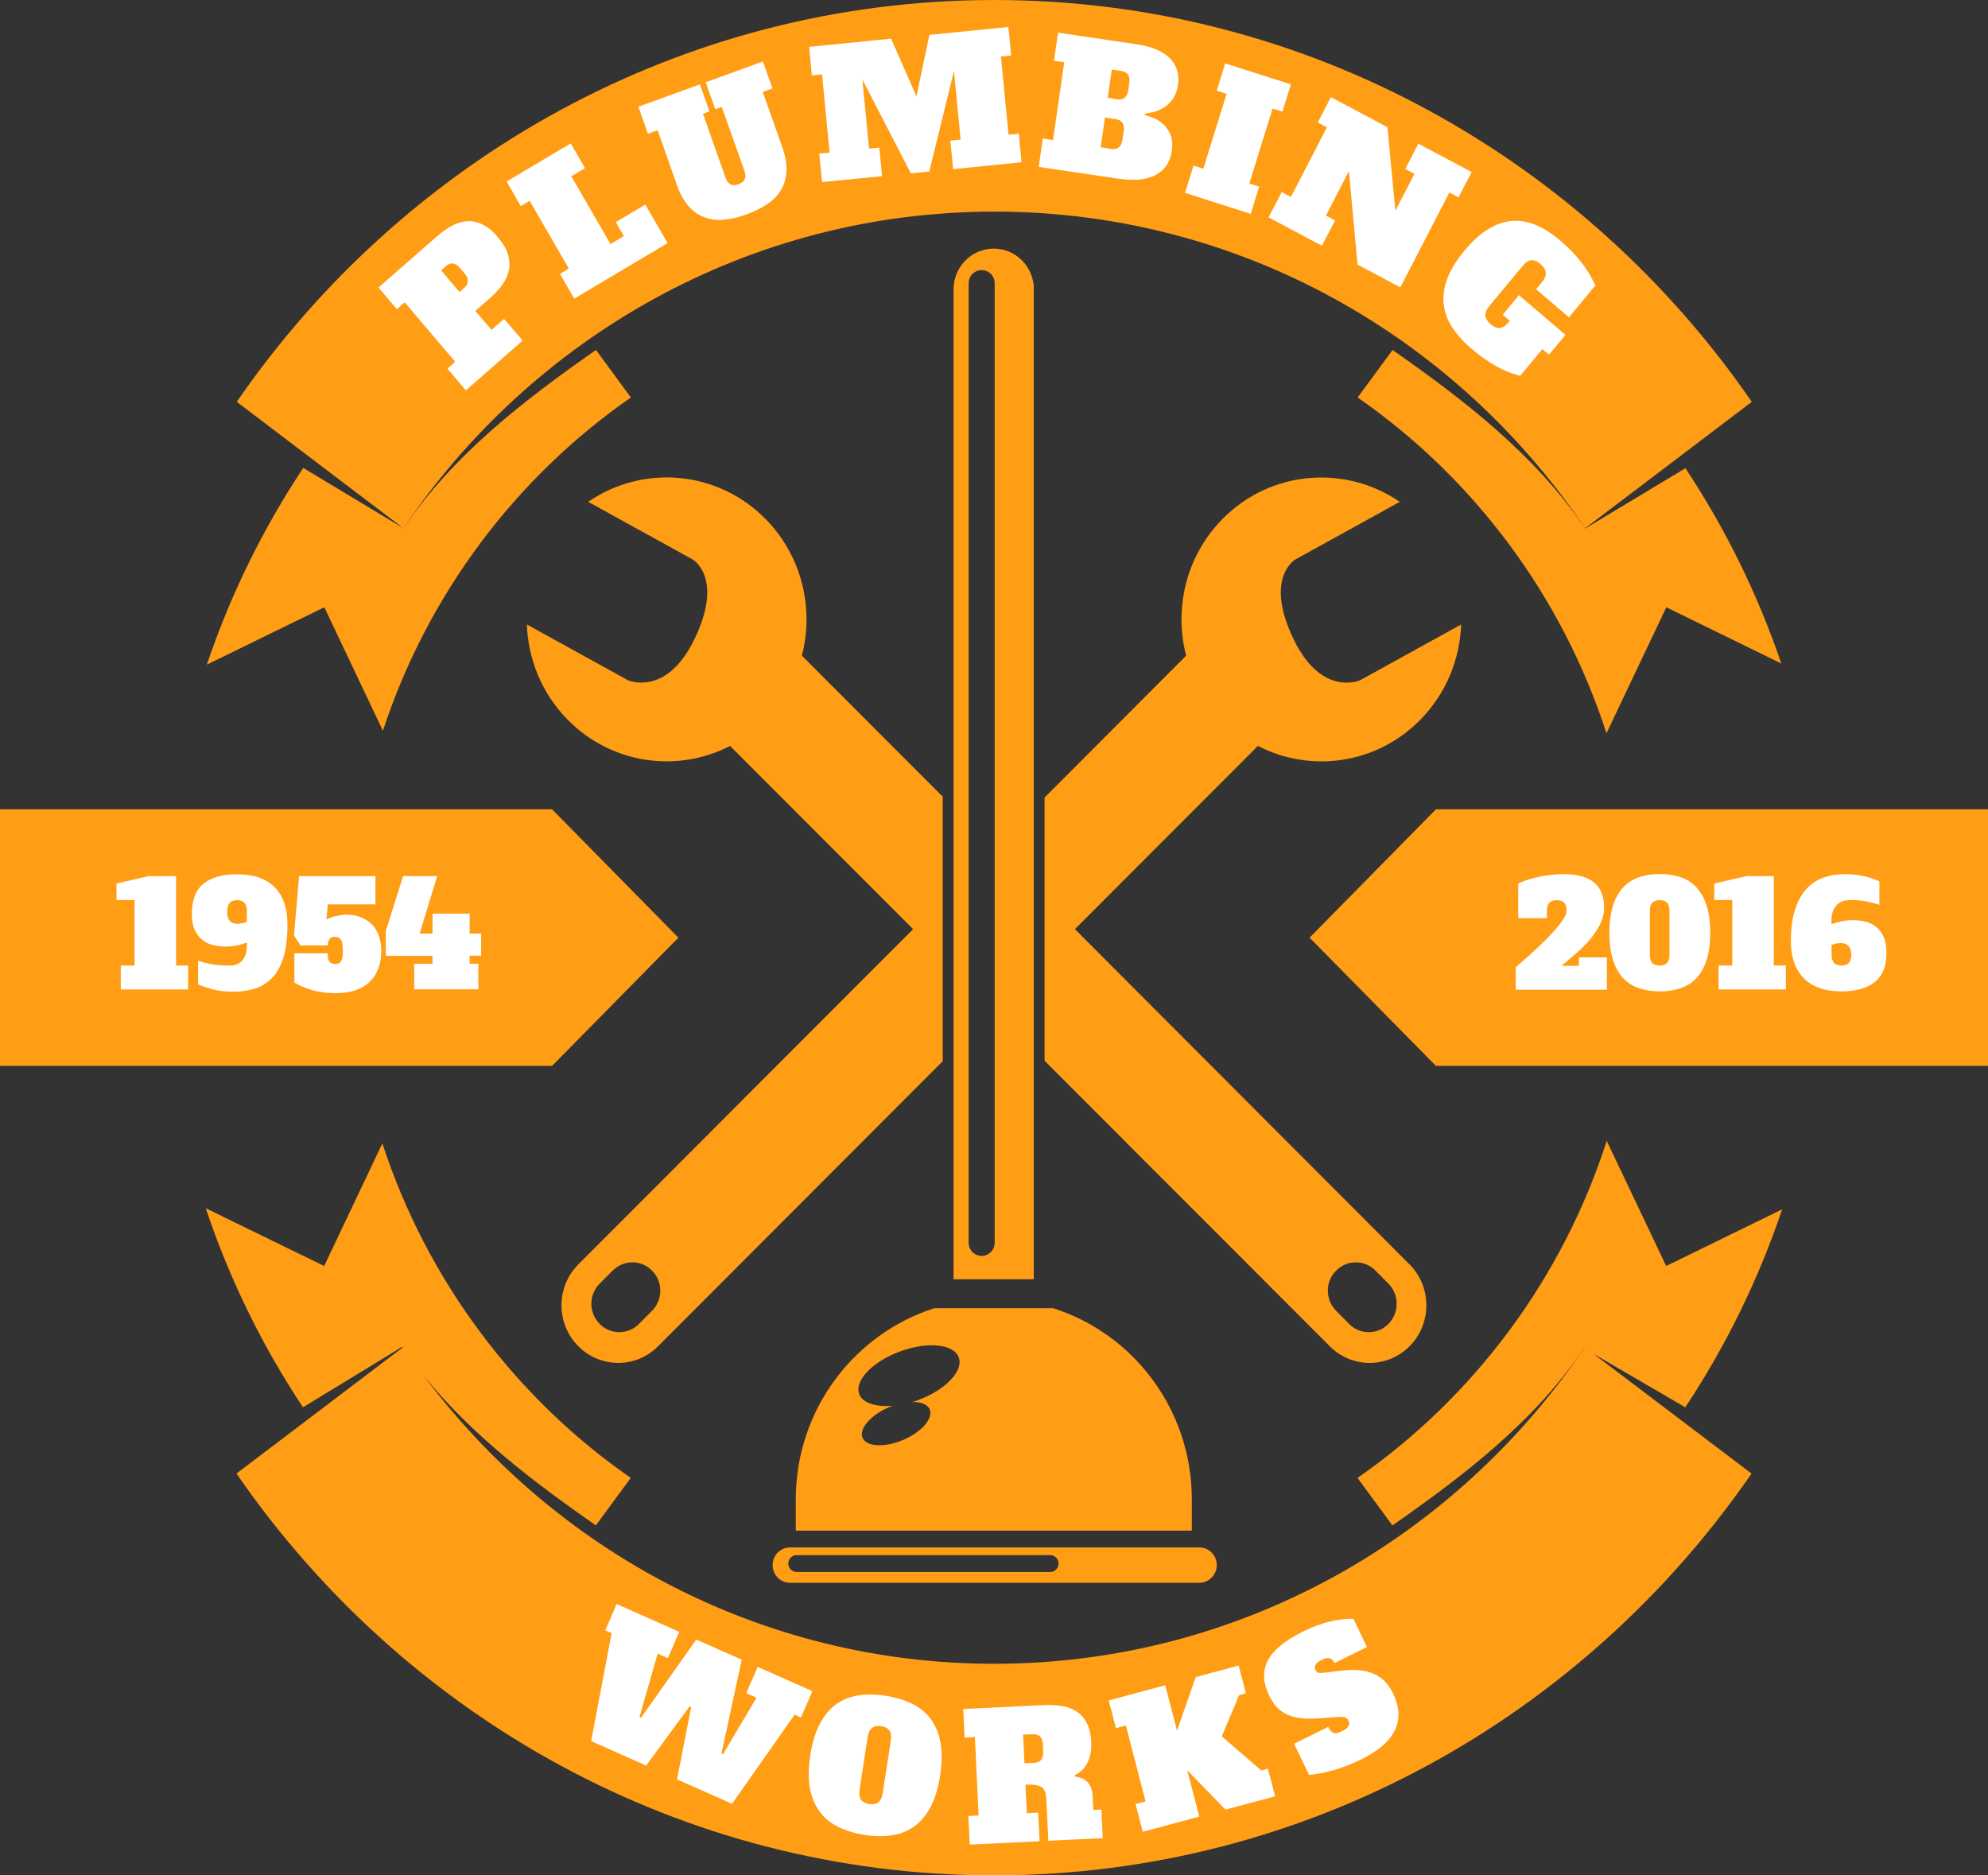
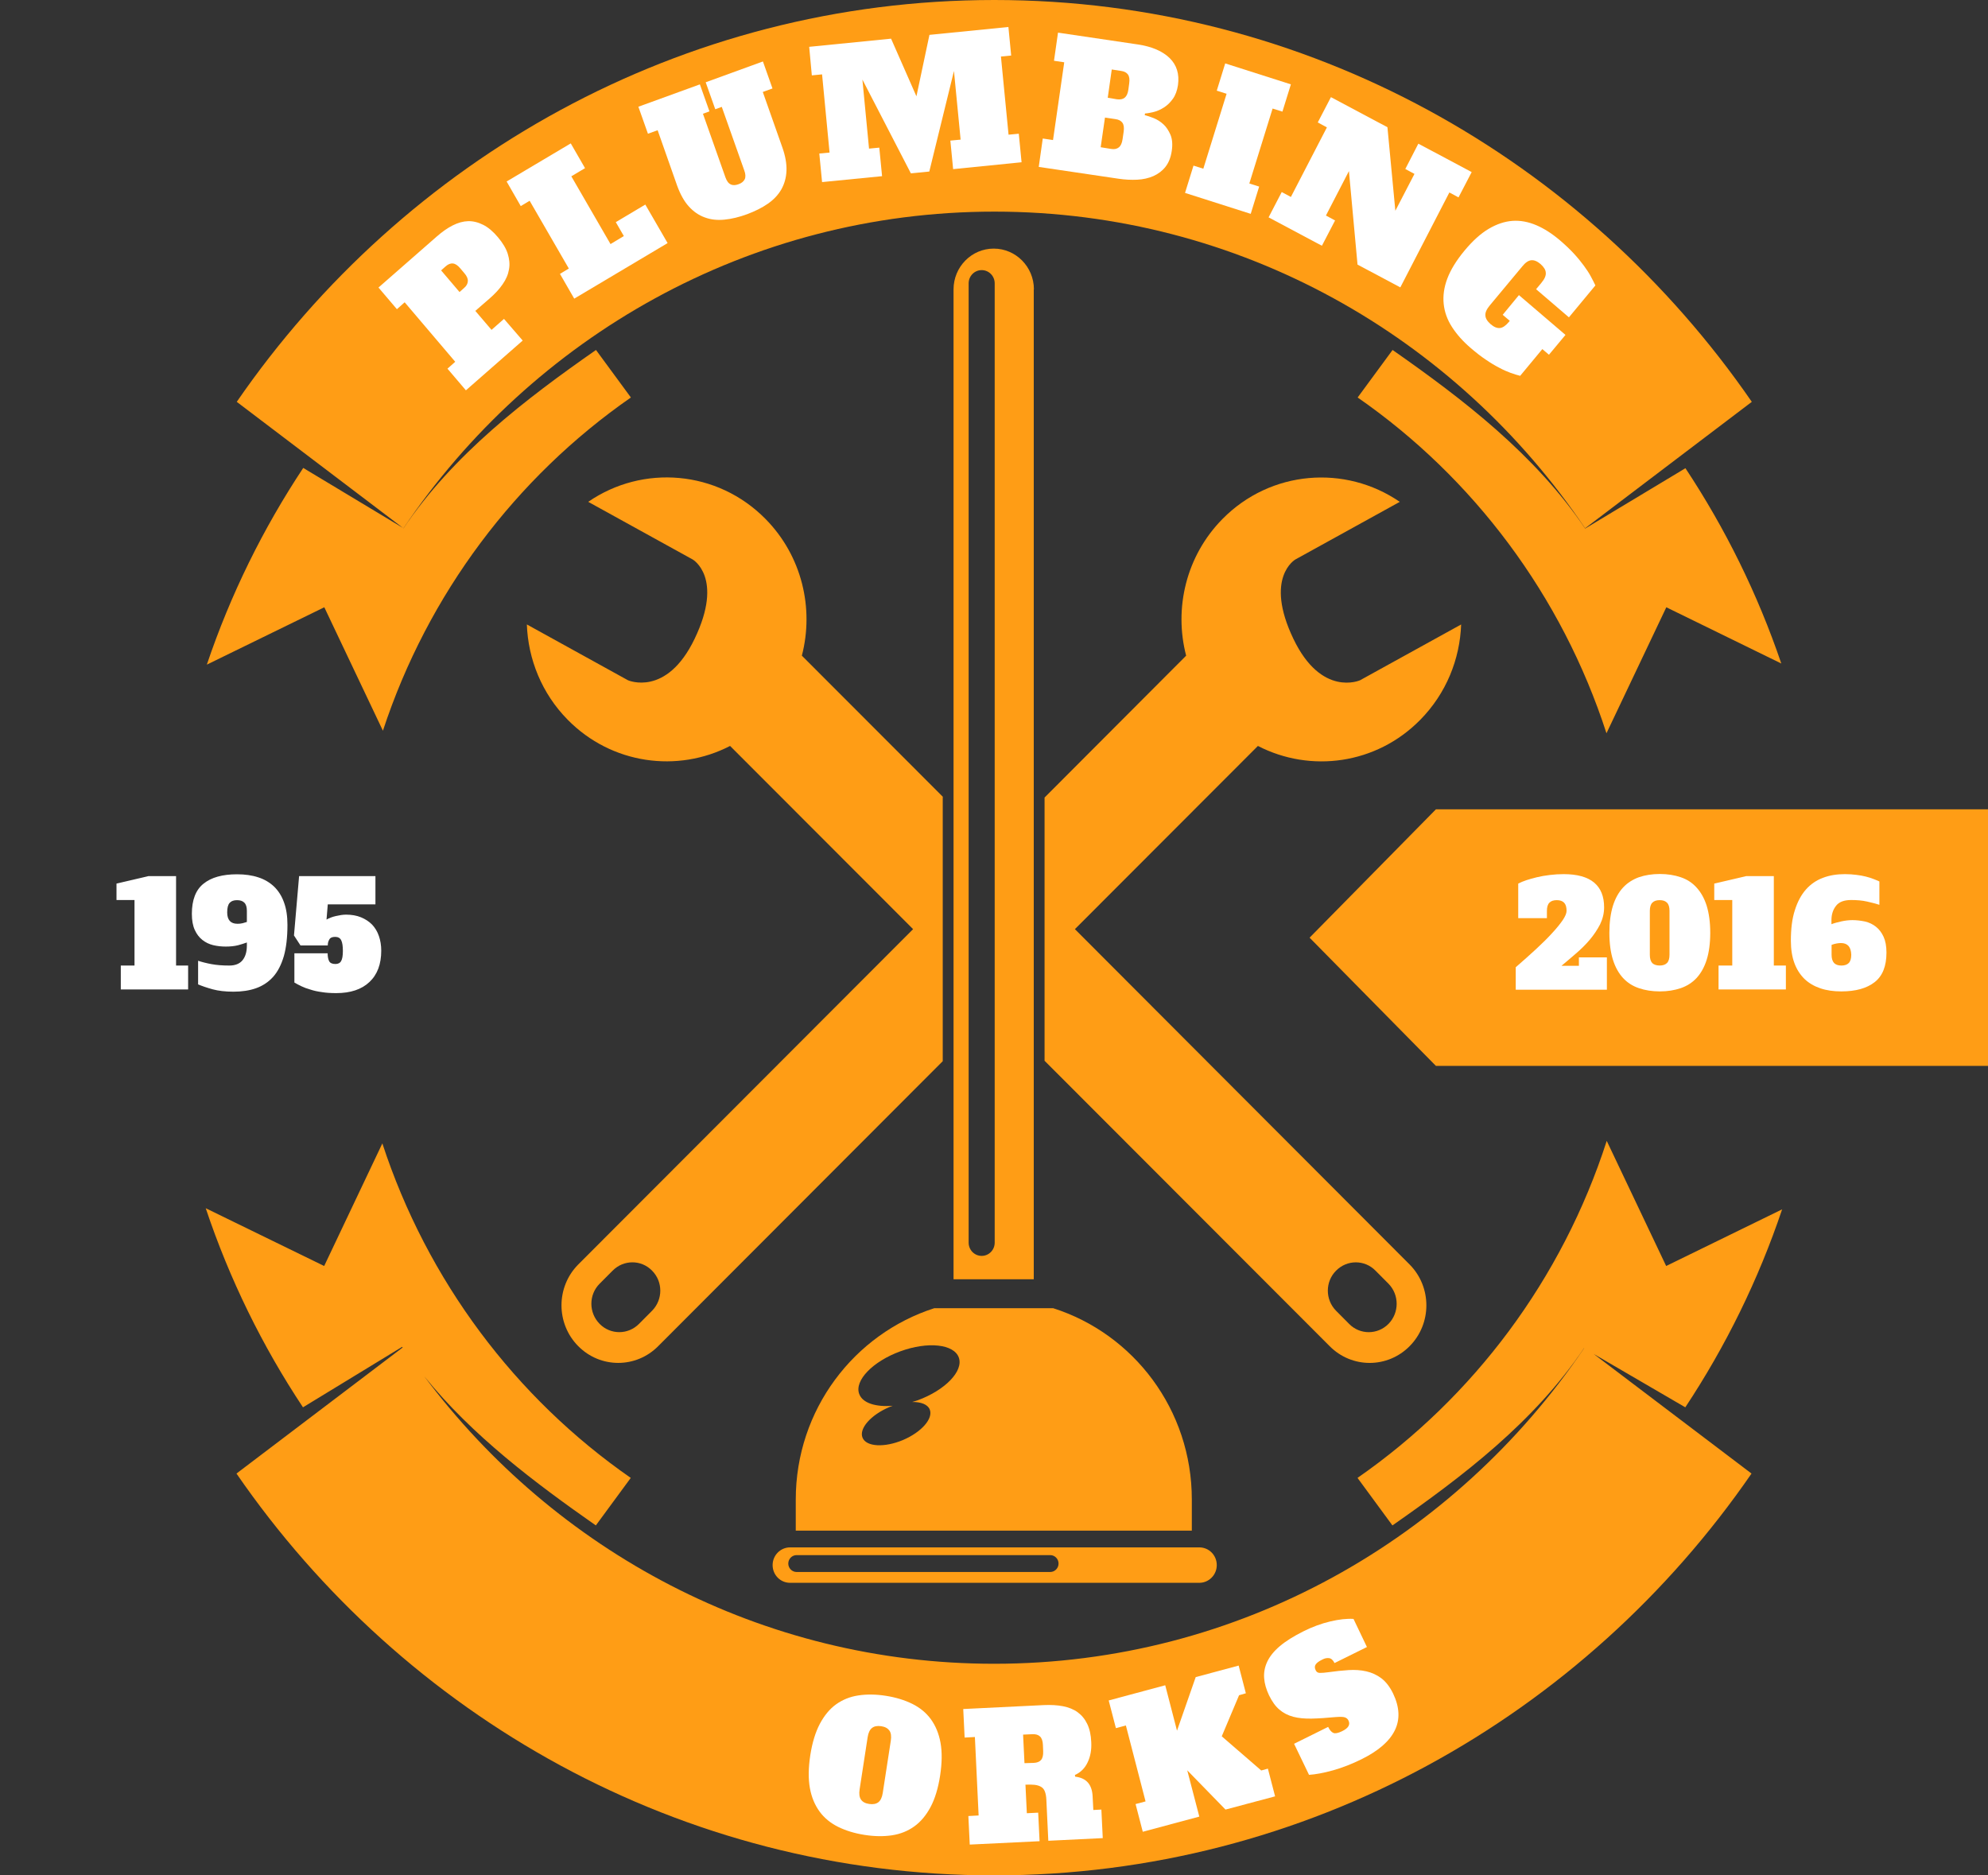
<svg xmlns="http://www.w3.org/2000/svg" width="106" height="100" viewBox="0 0 106 100" fill="none">
  <rect x="0" y="0" width="106" height="100" fill="#333333" stroke="none" />
  <path d="M21.51 28.168L12.624 21.427C21.532 8.487 36.313 0 53.015 0C69.716 0 84.49 8.487 93.406 21.427L84.519 28.168C77.65 17.971 66.104 11.284 53.022 11.284C39.925 11.284 28.38 17.979 21.51 28.168ZM74.252 18.661L72.39 21.195C78.558 25.476 83.278 31.751 85.657 39.099L88.848 32.381L94.979 35.38C93.716 31.661 91.987 28.168 89.867 24.966L84.519 28.183C81.86 24.239 78.004 21.285 74.252 18.661ZM11.028 35.44L17.292 32.381L20.417 38.964C22.81 31.676 27.508 25.454 33.639 21.195L31.778 18.661C28.018 21.285 24.169 24.232 21.517 28.168L16.169 24.951C14.027 28.183 12.291 31.699 11.028 35.44ZM89.86 75.041C92.009 71.795 93.753 68.256 95.023 64.485L88.84 67.506L85.671 60.834C83.293 68.211 78.566 74.509 72.383 78.805L74.244 81.339C78.004 78.715 81.808 75.821 84.46 71.885H84.468C77.59 82.044 66.067 88.716 53.007 88.716C40.597 88.716 29.584 82.696 22.618 73.384C25.181 76.556 28.535 79.075 31.77 81.339L33.632 78.805C27.486 74.539 22.781 68.286 20.387 60.969L17.285 67.506L10.969 64.425C12.24 68.219 13.99 71.78 16.155 75.041L21.444 71.817C21.451 71.832 21.458 71.84 21.466 71.855L12.609 78.573C21.517 91.513 36.298 100 53 100C69.701 100 84.475 91.513 93.391 78.573L84.97 72.192L89.86 75.041Z" fill="#FF9D15" />
  <path d="M50.282 42.496L42.755 34.961C43.412 32.442 42.762 29.646 40.819 27.674C38.249 25.065 34.267 24.757 31.364 26.759L36.934 29.833C36.934 29.833 38.611 30.793 37.037 34.062C35.538 37.188 33.484 36.273 33.484 36.273L28.092 33.297C28.158 35.141 28.882 36.971 30.271 38.38C32.612 40.757 36.129 41.222 38.928 39.775L48.686 49.544L30.825 67.432C29.643 68.632 29.643 70.574 30.825 71.773C32.007 72.973 33.92 72.973 35.102 71.773L50.267 56.584V42.496H50.282ZM34.769 69.891L34.075 70.589C33.492 71.181 32.546 71.181 31.97 70.589C31.386 69.996 31.386 69.037 31.97 68.452L32.664 67.755C33.248 67.162 34.193 67.162 34.769 67.755C35.353 68.34 35.353 69.299 34.769 69.891Z" fill="#FF9D15" />
  <path d="M57.314 49.544L67.072 39.775C69.871 41.222 73.387 40.765 75.729 38.381C77.118 36.971 77.842 35.142 77.908 33.298L72.516 36.274C72.516 36.274 70.462 37.196 68.963 34.062C67.397 30.794 69.066 29.834 69.066 29.834L74.636 26.76C71.733 24.766 67.751 25.066 65.181 27.675C63.238 29.646 62.588 32.443 63.245 34.962L55.696 42.527V56.562L70.891 71.774C72.073 72.974 73.986 72.974 75.168 71.774C76.349 70.575 76.349 68.633 75.168 67.433L57.314 49.544ZM74.037 70.59C73.454 71.182 72.508 71.182 71.932 70.59L71.238 69.892C70.654 69.3 70.654 68.34 71.238 67.756C71.821 67.163 72.767 67.163 73.343 67.756L74.037 68.453C74.614 69.045 74.614 69.997 74.037 70.59Z" fill="#FF9D15" />
  <path d="M55.128 15.43C55.128 14.23 54.167 13.256 52.985 13.256C51.804 13.256 50.843 14.23 50.843 15.43V68.212H55.12V15.43H55.128ZM53.037 66.262C53.037 66.652 52.727 66.967 52.343 66.967C51.959 66.967 51.648 66.652 51.648 66.262V15.108C51.648 14.718 51.959 14.403 52.343 14.403C52.727 14.403 53.037 14.718 53.037 15.108V66.262Z" fill="#FF9D15" />
  <path d="M63.947 82.51H63.541H42.43H42.127C41.617 82.51 41.196 82.93 41.196 83.454C41.196 83.979 41.61 84.399 42.127 84.399H63.947C64.457 84.399 64.878 83.979 64.878 83.454C64.878 82.93 64.464 82.51 63.947 82.51ZM55.999 83.822H42.474C42.23 83.822 42.031 83.619 42.031 83.372C42.031 83.125 42.23 82.922 42.474 82.922H55.999C56.243 82.922 56.442 83.125 56.442 83.372C56.442 83.619 56.243 83.822 55.999 83.822Z" fill="#FF9D15" />
  <path d="M63.548 81.617V79.96C63.548 75.162 60.439 71.12 56.154 69.756H49.816C45.539 71.128 42.43 75.169 42.43 79.96V81.617H63.548ZM47.999 72.058C49.469 71.518 50.865 71.668 51.124 72.387C51.382 73.107 50.4 74.127 48.93 74.667C48.827 74.704 48.731 74.727 48.635 74.757C49.1 74.749 49.462 74.884 49.573 75.154C49.772 75.641 49.13 76.368 48.14 76.788C47.15 77.201 46.19 77.148 45.99 76.661C45.791 76.174 46.433 75.446 47.423 75.026C47.482 75.004 47.541 74.981 47.6 74.959C46.699 75.034 45.99 74.817 45.813 74.329C45.547 73.617 46.529 72.597 47.999 72.058Z" fill="#FF9D15" />
  <path d="M106 43.154H91.227H81.764H76.564L69.827 49.999L76.564 56.837H81.764H91.227H106V43.154Z" fill="#FF9D15" />
-   <path d="M36.173 49.999L29.436 43.154H0V56.837H29.436L36.173 49.999Z" fill="#FF9D15" />
  <path d="M80.819 51.575C81.218 51.23 81.579 50.907 81.912 50.6C82.244 50.292 82.532 50.008 82.769 49.745C83.013 49.483 83.197 49.25 83.33 49.056C83.463 48.853 83.529 48.696 83.529 48.568C83.529 48.366 83.485 48.223 83.397 48.133C83.308 48.043 83.182 47.998 83.005 47.998C82.835 47.998 82.702 48.043 82.614 48.133C82.525 48.223 82.481 48.373 82.481 48.568V48.958H80.952V47.114C81.085 47.046 81.232 46.986 81.387 46.934C81.543 46.881 81.735 46.829 81.949 46.776C82.163 46.724 82.392 46.686 82.636 46.656C82.879 46.626 83.123 46.611 83.374 46.611C84.098 46.611 84.638 46.761 84.999 47.061C85.354 47.361 85.531 47.796 85.531 48.381C85.531 48.696 85.457 48.995 85.317 49.288C85.169 49.573 84.985 49.85 84.763 50.113C84.541 50.375 84.29 50.622 84.025 50.847C83.758 51.08 83.5 51.297 83.256 51.5H84.187V51.05H85.679V52.774H80.819V51.575Z" fill="white" />
  <path d="M91.19 49.737C91.19 50.307 91.123 50.787 90.998 51.184C90.872 51.582 90.687 51.904 90.458 52.152C90.229 52.399 89.941 52.579 89.616 52.691C89.284 52.804 88.914 52.864 88.501 52.864C88.087 52.864 87.718 52.804 87.385 52.691C87.053 52.579 86.772 52.399 86.543 52.152C86.314 51.904 86.13 51.582 86.004 51.184C85.879 50.787 85.812 50.307 85.812 49.737C85.812 49.175 85.879 48.695 86.004 48.29C86.13 47.893 86.314 47.571 86.543 47.323C86.772 47.076 87.06 46.896 87.385 46.776C87.718 46.663 88.087 46.603 88.501 46.603C88.914 46.603 89.284 46.663 89.616 46.776C89.949 46.888 90.229 47.068 90.458 47.323C90.687 47.571 90.872 47.893 90.998 48.29C91.123 48.695 91.19 49.175 91.19 49.737ZM88.493 51.484C88.663 51.484 88.796 51.439 88.885 51.349C88.974 51.259 89.018 51.109 89.018 50.907V48.568C89.018 48.365 88.974 48.223 88.885 48.133C88.796 48.043 88.671 47.998 88.493 47.998C88.316 47.998 88.191 48.043 88.102 48.133C88.013 48.223 87.969 48.373 87.969 48.568V50.914C87.969 51.117 88.013 51.259 88.102 51.357C88.191 51.439 88.323 51.484 88.493 51.484Z" fill="white" />
  <path d="M91.404 47.114L93.103 46.717H94.58V51.485H95.223V52.76H91.633V51.485H92.364V47.991H91.404V47.114Z" fill="white" />
  <path d="M100.209 48.246C100.032 48.186 99.81 48.133 99.552 48.073C99.293 48.013 99.005 47.991 98.702 47.991C98.333 47.991 98.067 48.088 97.904 48.291C97.742 48.493 97.653 48.748 97.653 49.056V49.28C97.808 49.22 97.986 49.175 98.185 49.13C98.384 49.086 98.584 49.063 98.776 49.063C99.005 49.063 99.227 49.093 99.448 49.138C99.662 49.19 99.854 49.28 100.024 49.415C100.194 49.55 100.327 49.723 100.431 49.948C100.534 50.173 100.586 50.45 100.586 50.795C100.586 51.515 100.379 52.039 99.958 52.369C99.537 52.699 98.946 52.864 98.178 52.864C97.764 52.864 97.395 52.812 97.062 52.699C96.73 52.587 96.449 52.422 96.22 52.204C95.991 51.979 95.806 51.702 95.681 51.365C95.555 51.027 95.489 50.622 95.489 50.165C95.489 49.528 95.555 48.98 95.703 48.531C95.843 48.081 96.043 47.713 96.294 47.428C96.545 47.144 96.855 46.934 97.203 46.806C97.557 46.671 97.941 46.611 98.37 46.611C98.591 46.611 98.791 46.626 98.975 46.649C99.16 46.671 99.33 46.701 99.478 46.739C99.633 46.776 99.766 46.821 99.884 46.866C100.002 46.911 100.113 46.956 100.209 47.001V48.246ZM98.155 50.285C98.096 50.285 98.022 50.292 97.934 50.307C97.845 50.322 97.757 50.345 97.66 50.383V50.907C97.66 51.11 97.705 51.252 97.793 51.35C97.882 51.44 98.008 51.485 98.185 51.485C98.355 51.485 98.488 51.44 98.576 51.35C98.665 51.26 98.709 51.11 98.709 50.907C98.695 50.495 98.517 50.285 98.155 50.285Z" fill="white" />
  <path d="M6.212 47.114L7.911 46.717H9.388V51.485H10.031V52.76H6.441V51.485H7.172V47.991H6.212V47.114Z" fill="white" />
  <path d="M10.563 51.23C10.762 51.297 10.999 51.358 11.279 51.41C11.56 51.462 11.87 51.485 12.225 51.485C12.535 51.485 12.771 51.395 12.927 51.208C13.082 51.02 13.163 50.758 13.163 50.42V50.255C13.023 50.308 12.867 50.353 12.683 50.405C12.498 50.45 12.284 50.473 12.04 50.473C11.811 50.473 11.59 50.45 11.368 50.398C11.154 50.345 10.962 50.255 10.792 50.12C10.622 49.986 10.489 49.813 10.386 49.588C10.282 49.363 10.23 49.078 10.23 48.726C10.23 47.991 10.437 47.451 10.851 47.121C11.265 46.784 11.863 46.619 12.639 46.619C13.06 46.619 13.444 46.672 13.776 46.784C14.108 46.889 14.389 47.062 14.618 47.279C14.847 47.504 15.024 47.781 15.143 48.119C15.268 48.456 15.327 48.861 15.327 49.318C15.327 49.978 15.261 50.533 15.135 50.983C15.002 51.432 14.818 51.8 14.566 52.085C14.315 52.362 14.012 52.565 13.658 52.692C13.303 52.819 12.897 52.879 12.447 52.879C12.011 52.879 11.641 52.834 11.338 52.752C11.036 52.669 10.777 52.58 10.563 52.49V51.23ZM12.661 49.258C12.757 49.258 12.845 49.251 12.934 49.228C13.015 49.206 13.097 49.183 13.163 49.161V48.569C13.163 48.366 13.119 48.224 13.03 48.134C12.941 48.044 12.816 47.999 12.639 47.999C12.461 47.999 12.336 48.044 12.247 48.141C12.158 48.239 12.114 48.404 12.114 48.651C12.114 49.056 12.299 49.258 12.661 49.258Z" fill="white" />
  <path d="M15.948 46.717H20.018V48.224H17.477L17.41 49.033C17.543 48.959 17.706 48.891 17.905 48.846C18.105 48.801 18.282 48.771 18.452 48.771C18.747 48.771 19.013 48.816 19.25 48.913C19.486 49.011 19.678 49.139 19.841 49.303C19.996 49.468 20.121 49.671 20.203 49.911C20.284 50.143 20.328 50.406 20.328 50.69C20.328 51.41 20.121 51.965 19.7 52.362C19.279 52.76 18.688 52.955 17.927 52.955C17.647 52.955 17.396 52.94 17.167 52.902C16.938 52.872 16.731 52.827 16.554 52.767C16.369 52.715 16.206 52.655 16.066 52.587C15.926 52.52 15.8 52.452 15.697 52.392V50.833H17.47C17.47 51.013 17.499 51.155 17.551 51.253C17.602 51.35 17.713 51.403 17.883 51.403C18.031 51.403 18.134 51.35 18.193 51.238C18.253 51.133 18.282 50.953 18.282 50.705C18.282 50.443 18.253 50.256 18.193 50.136C18.134 50.016 18.024 49.956 17.868 49.956C17.713 49.956 17.61 50.001 17.558 50.098C17.499 50.196 17.477 50.3 17.477 50.413H16.022L15.675 49.881L15.948 46.717Z" fill="white" />
-   <path d="M21.495 46.717H23.312L22.374 49.783H23.061V48.719H25.041V49.783H25.654V50.96H25.041V51.388H25.506V52.752H22.086V51.388H23.061V50.968H20.572V49.641L21.495 46.717Z" fill="white" />
  <path d="M27.87 18.159L24.842 20.813L23.859 19.658L24.273 19.291L21.577 16.119L21.163 16.487L20.181 15.332L23.298 12.603C23.579 12.356 23.859 12.161 24.14 12.018C24.421 11.876 24.694 11.801 24.96 11.793C25.226 11.786 25.499 11.854 25.765 11.989C26.031 12.123 26.29 12.341 26.548 12.648C26.807 12.956 26.984 13.248 27.073 13.533C27.161 13.818 27.191 14.095 27.139 14.365C27.095 14.635 26.984 14.897 26.799 15.16C26.622 15.422 26.386 15.67 26.105 15.917L25.344 16.577L26.208 17.589L26.873 17.004L27.87 18.159ZM24.738 15.362C24.871 15.25 24.938 15.13 24.945 14.995C24.953 14.86 24.893 14.717 24.753 14.56L24.539 14.305C24.406 14.148 24.273 14.058 24.147 14.05C24.022 14.035 23.889 14.088 23.756 14.208L23.52 14.418L24.502 15.572L24.738 15.362Z" fill="white" />
  <path d="M27.013 9.678L30.433 7.646L31.194 8.966L30.463 9.401L32.553 13.015L33.263 12.587L32.834 11.845L34.408 10.908L35.597 12.962L30.618 15.924L29.857 14.604L30.33 14.319L28.24 10.705L27.767 10.99L27.013 9.678Z" fill="white" />
  <path d="M41.706 7.836C41.876 8.308 41.95 8.735 41.935 9.103C41.92 9.478 41.824 9.808 41.661 10.1C41.492 10.392 41.255 10.647 40.938 10.865C40.627 11.082 40.258 11.262 39.844 11.419C39.416 11.577 39.01 11.674 38.626 11.712C38.241 11.749 37.894 11.712 37.577 11.592C37.259 11.479 36.978 11.284 36.727 11.007C36.476 10.73 36.269 10.355 36.099 9.883L35.065 6.944L34.548 7.131L34.038 5.691L37.318 4.499L37.828 5.939L37.481 6.066L38.677 9.448C38.744 9.643 38.84 9.778 38.958 9.83C39.069 9.89 39.216 9.883 39.379 9.823C39.549 9.763 39.652 9.673 39.711 9.553C39.763 9.433 39.756 9.275 39.682 9.08L38.485 5.699L38.138 5.826L37.628 4.387L40.679 3.277L41.189 4.717L40.672 4.904L41.706 7.836Z" fill="white" />
  <path d="M43.146 2.497L47.512 2.062L48.864 5.136L49.558 1.859L53.768 1.439L53.916 2.961L53.37 3.014L53.776 7.182L54.322 7.13L54.47 8.652L50.821 9.019L50.673 7.497L51.22 7.445L50.865 3.786L49.55 9.147L48.568 9.244L45.983 4.243L46.337 7.925L46.884 7.872L47.032 9.394L43.833 9.709L43.685 8.187L44.232 8.135L43.833 3.966L43.287 4.019L43.146 2.497Z" fill="white" />
  <path d="M56.413 1.74L60.667 2.37C61.414 2.482 61.975 2.722 62.359 3.09C62.743 3.465 62.891 3.944 62.81 4.537C62.765 4.829 62.677 5.077 62.536 5.271C62.396 5.466 62.241 5.616 62.064 5.729C61.886 5.841 61.709 5.924 61.524 5.969C61.34 6.014 61.185 6.044 61.052 6.051L61.037 6.141C61.17 6.171 61.325 6.224 61.517 6.299C61.702 6.374 61.879 6.486 62.034 6.629C62.189 6.771 62.315 6.966 62.411 7.191C62.507 7.423 62.529 7.708 62.477 8.053C62.425 8.398 62.315 8.675 62.145 8.893C61.975 9.11 61.753 9.275 61.502 9.388C61.244 9.5 60.956 9.567 60.638 9.582C60.32 9.597 59.988 9.582 59.641 9.53L55.386 8.9L55.6 7.386L56.147 7.468L56.745 3.322L56.199 3.24L56.413 1.74ZM59.242 7.941C59.419 7.971 59.552 7.941 59.656 7.858C59.759 7.776 59.825 7.633 59.855 7.423L59.914 7.018C59.944 6.808 59.921 6.651 59.848 6.546C59.774 6.441 59.648 6.374 59.471 6.351L58.917 6.269L58.688 7.851L59.242 7.941ZM59.552 5.294C59.729 5.316 59.862 5.294 59.966 5.212C60.069 5.129 60.136 4.987 60.165 4.777L60.209 4.447C60.239 4.237 60.217 4.079 60.143 3.974C60.069 3.869 59.944 3.802 59.766 3.78L59.279 3.705L59.065 5.212L59.552 5.294Z" fill="white" />
  <path d="M65.328 3.381L68.83 4.498L68.379 5.952L67.855 5.788L66.614 9.784L67.138 9.949L66.688 11.403L63.186 10.286L63.637 8.831L64.161 8.996L65.402 5L64.878 4.835L65.328 3.381Z" fill="white" />
  <path d="M75.626 7.661L78.47 9.176L77.768 10.525L77.28 10.263L74.665 15.324L72.383 14.109L71.925 9.123L70.699 11.492L71.186 11.755L70.484 13.104L67.641 11.59L68.342 10.24L68.83 10.503L70.75 6.792L70.263 6.529L70.965 5.18L73.978 6.784L74.4 11.238L75.419 9.273L74.931 9.011L75.626 7.661Z" fill="white" />
  <path d="M80.989 15.736L83.471 17.858L82.591 18.915L82.237 18.615L81.055 20.04C80.9 20.002 80.737 19.95 80.545 19.882C80.361 19.815 80.154 19.725 79.932 19.605C79.711 19.492 79.474 19.35 79.223 19.177C78.972 19.012 78.706 18.803 78.425 18.563C78.004 18.203 77.672 17.828 77.421 17.438C77.169 17.048 77.022 16.636 76.978 16.209C76.933 15.781 76.992 15.331 77.169 14.859C77.347 14.387 77.65 13.892 78.085 13.367C78.514 12.85 78.942 12.46 79.371 12.205C79.799 11.95 80.228 11.807 80.649 11.777C81.07 11.748 81.498 11.83 81.919 12.01C82.34 12.19 82.761 12.46 83.182 12.82C83.47 13.067 83.714 13.3 83.921 13.524C84.128 13.749 84.305 13.967 84.453 14.169C84.601 14.372 84.726 14.559 84.822 14.739C84.918 14.919 84.999 15.076 85.066 15.219L83.655 16.921L81.904 15.421L82.185 15.084C82.355 14.881 82.436 14.701 82.421 14.544C82.414 14.387 82.318 14.237 82.141 14.079C81.964 13.929 81.801 13.862 81.646 13.877C81.491 13.892 81.328 14.004 81.166 14.207L79.437 16.283C79.267 16.486 79.186 16.666 79.201 16.823C79.208 16.981 79.304 17.131 79.482 17.288C79.659 17.438 79.821 17.506 79.977 17.491C80.132 17.476 80.287 17.363 80.457 17.161L80.501 17.108L80.124 16.786L80.989 15.736Z" fill="white" />
-   <path d="M31.519 92.839L32.612 87.081L32.273 86.931L32.878 85.529L36.217 87.014L35.612 88.416L35.065 88.176L34.097 91.557L34.178 91.595L37.126 87.426L39.549 88.498L38.47 93.499L38.551 93.537L40.339 90.523L39.792 90.283L40.398 88.881L43.316 90.178L42.71 91.58L42.37 91.43L39.032 96.183L36.099 94.879L36.852 91.025L36.771 90.987L34.452 94.144L31.519 92.839Z" fill="white" />
  <path d="M50.127 94.677C50.023 95.351 49.853 95.913 49.617 96.356C49.38 96.798 49.092 97.143 48.745 97.391C48.398 97.638 48.007 97.795 47.556 97.863C47.105 97.93 46.618 97.923 46.093 97.84C45.569 97.758 45.103 97.615 44.69 97.413C44.284 97.211 43.951 96.941 43.7 96.596C43.449 96.251 43.272 95.839 43.183 95.344C43.094 94.849 43.102 94.264 43.205 93.589C43.309 92.922 43.478 92.367 43.715 91.917C43.951 91.475 44.239 91.123 44.586 90.875C44.934 90.628 45.325 90.47 45.776 90.403C46.226 90.335 46.714 90.343 47.238 90.425C47.763 90.508 48.228 90.65 48.642 90.853C49.048 91.055 49.38 91.325 49.632 91.67C49.883 92.015 50.06 92.435 50.149 92.93C50.237 93.424 50.23 94.002 50.127 94.677ZM46.344 96.191C46.551 96.221 46.714 96.191 46.832 96.101C46.95 96.011 47.031 95.846 47.068 95.606L47.497 92.825C47.534 92.585 47.512 92.405 47.423 92.277C47.334 92.157 47.194 92.075 46.987 92.045C46.78 92.015 46.618 92.045 46.5 92.135C46.381 92.225 46.3 92.39 46.263 92.63L45.835 95.411C45.798 95.651 45.82 95.831 45.909 95.959C45.997 96.086 46.138 96.161 46.344 96.191Z" fill="white" />
  <path d="M54.751 96.685L55.356 96.655L55.43 98.177L51.707 98.357L51.633 96.835L52.18 96.805L51.981 92.621L51.434 92.651L51.36 91.129L55.659 90.919C56.029 90.904 56.368 90.919 56.679 90.98C56.981 91.039 57.247 91.144 57.462 91.302C57.676 91.459 57.846 91.662 57.971 91.924C58.097 92.186 58.171 92.509 58.185 92.891C58.208 93.304 58.141 93.663 57.993 93.971C57.846 94.286 57.617 94.511 57.314 94.646L57.329 94.736C57.919 94.803 58.23 95.148 58.259 95.793L58.296 96.513L58.725 96.49L58.799 98.012L55.896 98.154L55.792 95.973C55.785 95.785 55.755 95.635 55.711 95.523C55.667 95.41 55.6 95.328 55.504 95.275C55.416 95.223 55.297 95.186 55.164 95.171C55.031 95.156 54.869 95.156 54.677 95.163L54.751 96.685ZM55.12 94.001C55.297 93.993 55.43 93.941 55.511 93.844C55.593 93.746 55.63 93.588 55.622 93.379L55.608 93.041C55.6 92.831 55.548 92.681 55.452 92.591C55.356 92.501 55.223 92.464 55.046 92.471L54.551 92.494L54.625 94.016L55.12 94.001Z" fill="white" />
  <path d="M66.067 90.394L65.144 92.584L67.249 94.406L67.604 94.308L67.988 95.785L65.343 96.49L63.304 94.398L63.947 96.865L60.933 97.674L60.549 96.197L61.081 96.055L60.032 92.006L59.5 92.149L59.116 90.672L62.13 89.862L62.758 92.284L63.755 89.427L66.045 88.812L66.429 90.29L66.067 90.394Z" fill="white" />
  <path d="M71.555 92.314C71.74 92.224 71.851 92.134 71.903 92.037C71.954 91.939 71.954 91.842 71.895 91.73C71.858 91.655 71.792 91.602 71.703 91.572C71.615 91.542 71.452 91.542 71.223 91.557C70.743 91.602 70.314 91.632 69.938 91.64C69.568 91.647 69.236 91.617 68.955 91.542C68.675 91.467 68.424 91.34 68.217 91.16C68.002 90.98 67.825 90.725 67.663 90.395C67.515 90.08 67.426 89.78 67.404 89.48C67.382 89.188 67.434 88.896 67.567 88.611C67.7 88.326 67.921 88.048 68.239 87.778C68.556 87.509 68.978 87.246 69.502 86.984C69.982 86.744 70.455 86.571 70.928 86.459C71.4 86.347 71.814 86.302 72.169 86.324L72.885 87.823L71.157 88.678C71.075 88.513 70.979 88.431 70.868 88.416C70.75 88.401 70.632 88.423 70.507 88.491C70.322 88.581 70.204 88.671 70.152 88.753C70.093 88.843 70.093 88.941 70.152 89.061C70.196 89.158 70.27 89.203 70.381 89.203C70.484 89.203 70.639 89.195 70.839 89.165C71.208 89.113 71.563 89.076 71.903 89.053C72.243 89.031 72.56 89.053 72.856 89.121C73.151 89.188 73.424 89.315 73.661 89.495C73.904 89.683 74.111 89.953 74.281 90.305C74.628 91.032 74.658 91.685 74.37 92.269C74.082 92.854 73.491 93.364 72.597 93.806C72.095 94.054 71.585 94.256 71.075 94.399C70.566 94.541 70.137 94.616 69.797 94.639L69 92.982L70.817 92.082C70.898 92.247 70.987 92.359 71.097 92.404C71.186 92.442 71.341 92.419 71.555 92.314Z" fill="white" />
</svg>